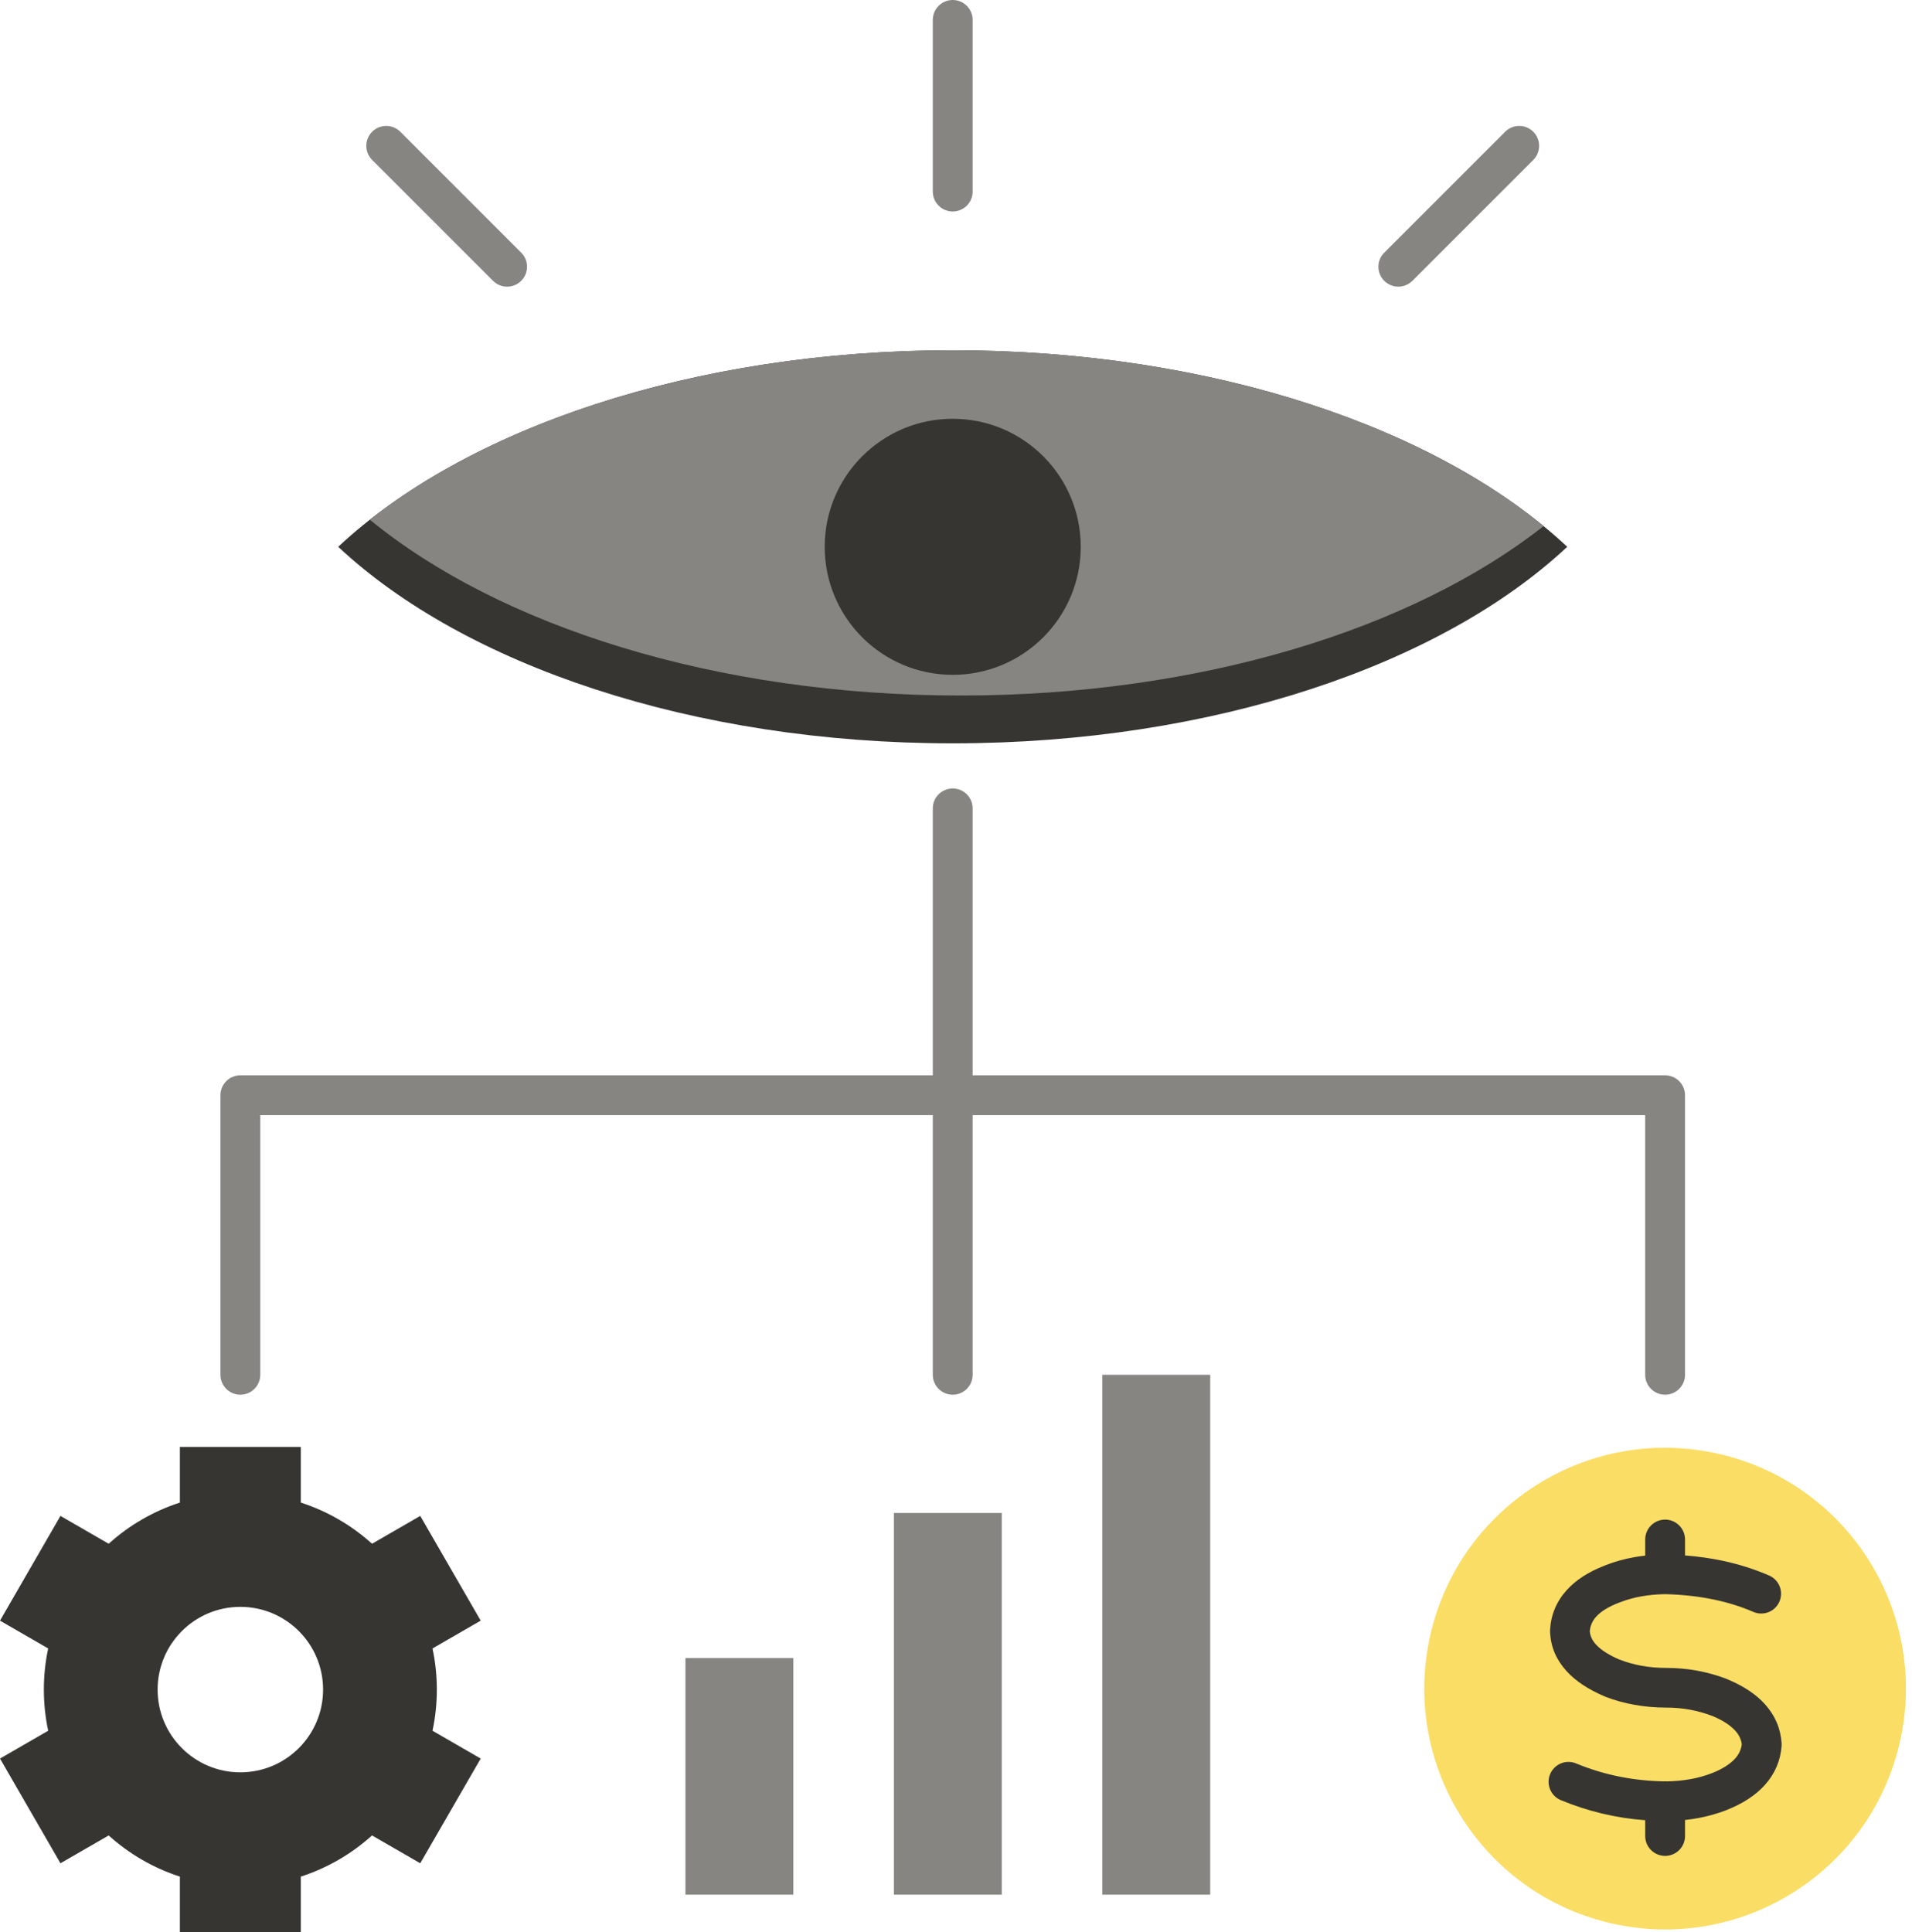
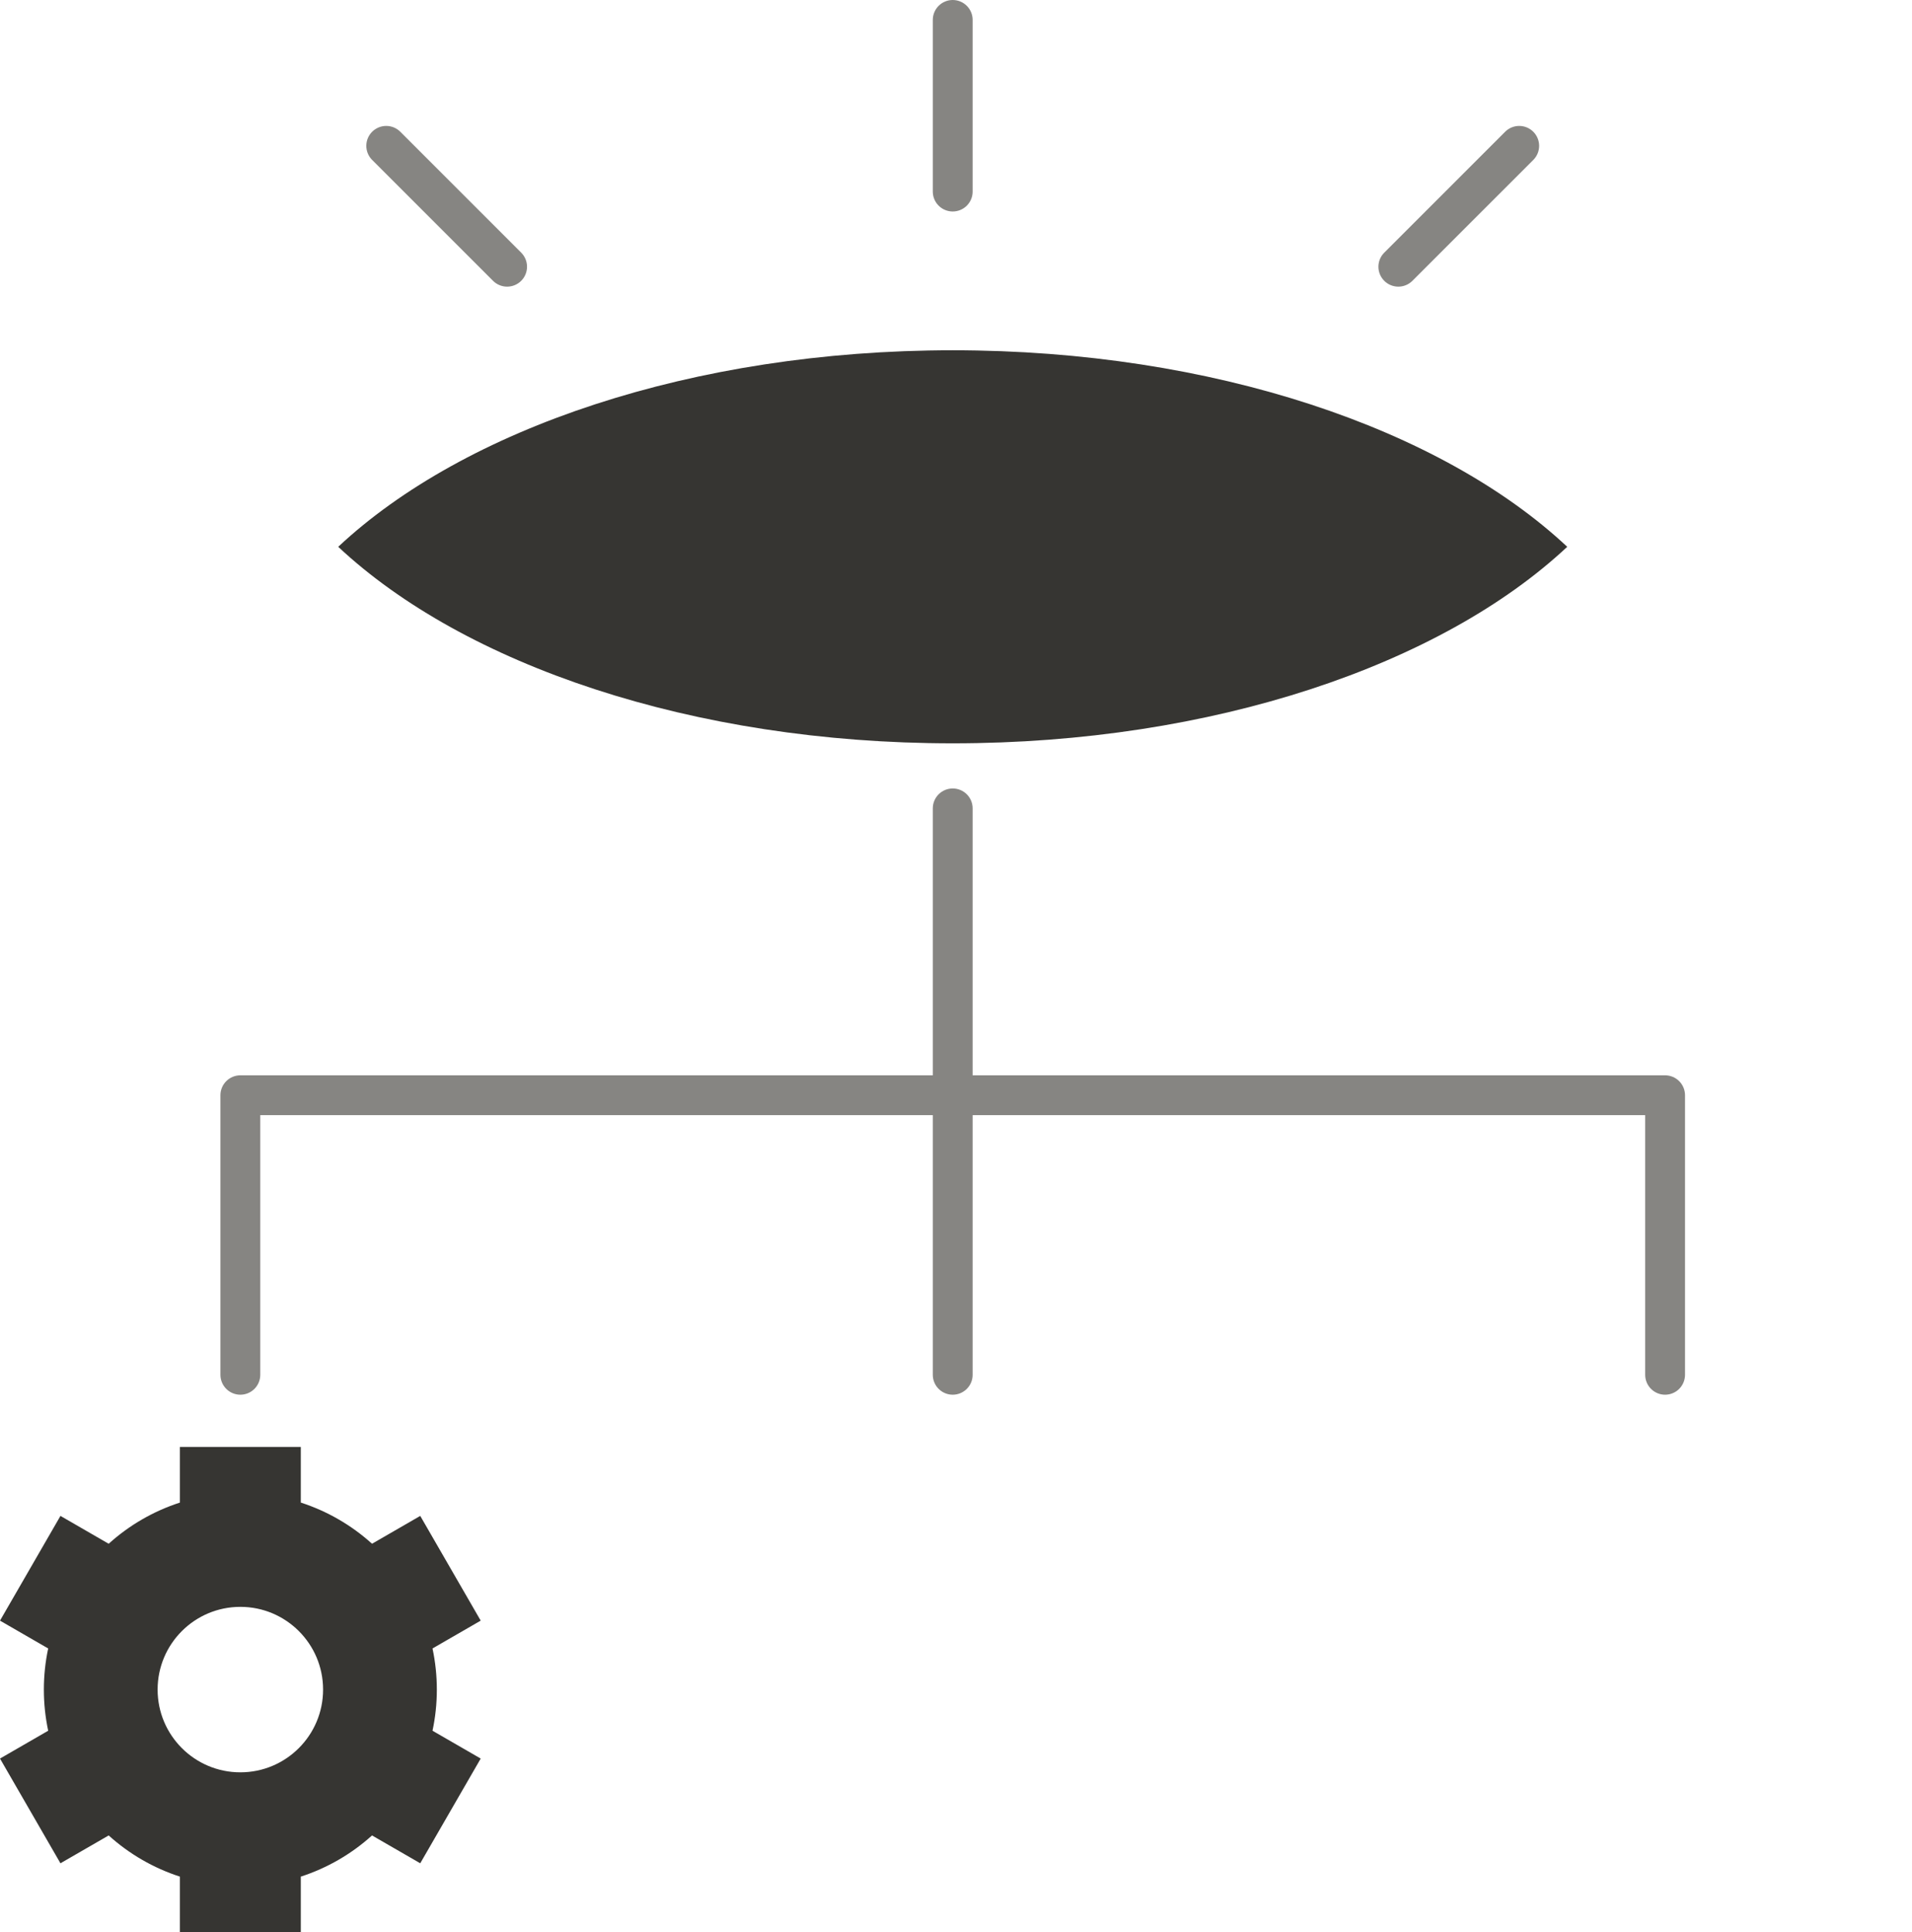
<svg xmlns="http://www.w3.org/2000/svg" width="285" height="288" viewBox="0 0 285 288" fill="none">
-   <path fill-rule="evenodd" clip-rule="evenodd" d="M102.171 247.128H118.254V282.4H102.171V247.128ZM133.24 225.509H149.322V282.4H133.24V225.509ZM164.307 204.913H180.39V282.4H164.307V204.913Z" fill="#868582" />
  <path fill-rule="evenodd" clip-rule="evenodd" d="M9.012 277.722L0 262.113L7.183 257.965C6.754 255.95 6.538 253.895 6.538 251.834C6.538 249.731 6.761 247.68 7.182 245.703L0 241.556L9.012 225.946L16.2 230.097C19.265 227.324 22.883 225.233 26.814 223.96V215.667H44.838V223.958C48.771 225.231 52.389 227.323 55.454 230.095L62.641 225.946L71.653 241.555L64.47 245.703C64.899 247.718 65.115 249.773 65.115 251.834C65.115 253.937 64.891 255.988 64.47 257.965L71.653 262.113L62.641 277.722L55.454 273.572C52.388 276.344 48.77 278.436 44.838 279.709V288H26.814V279.709C22.882 278.436 19.264 276.345 16.199 273.572L9.012 277.722ZM35.826 239.502C29.016 239.502 23.494 245.023 23.494 251.834C23.494 258.644 29.015 264.165 35.826 264.165C42.637 264.165 48.158 258.644 48.158 251.834C48.158 245.023 42.637 239.502 35.826 239.502Z" fill="#363532" />
  <path fill-rule="evenodd" clip-rule="evenodd" d="M142.012 52.208C180.853 52.208 214.86 63.943 233.609 81.501C214.859 99.059 180.853 110.794 142.012 110.794C103.17 110.794 69.164 99.059 50.415 81.501C69.164 63.943 103.17 52.208 142.012 52.208Z" fill="#363532" />
-   <path fill-rule="evenodd" clip-rule="evenodd" d="M142.012 52.208C178.531 52.208 210.775 62.582 230.083 78.416C210.656 93.71 178.979 103.668 143.2 103.668C106.681 103.668 74.438 93.294 55.129 77.46C74.556 62.166 106.233 52.208 142.012 52.208Z" fill="#868582" />
-   <path d="M142.012 100.583C152.55 100.583 161.094 92.04 161.094 81.501C161.094 70.962 152.55 62.419 142.012 62.419C131.473 62.419 122.929 70.962 122.929 81.501C122.929 92.04 131.473 100.583 142.012 100.583Z" fill="#363532" />
  <path fill-rule="evenodd" clip-rule="evenodd" d="M144.981 28.554C144.981 29.342 144.668 30.097 144.111 30.654C143.554 31.21 142.799 31.523 142.011 31.523C141.224 31.523 140.469 31.21 139.912 30.654C139.355 30.097 139.042 29.342 139.042 28.554V2.969C139.042 2.182 139.355 1.426 139.912 0.87C140.469 0.313 141.224 0 142.011 0C142.799 0 143.554 0.313 144.111 0.87C144.668 1.426 144.981 2.182 144.981 2.969V28.554ZM139.042 120.489C139.042 119.702 139.355 118.946 139.912 118.39C140.469 117.833 141.224 117.52 142.011 117.52C142.799 117.52 143.554 117.833 144.111 118.39C144.668 118.946 144.981 119.702 144.981 120.489V160.276H248.197C248.985 160.276 249.74 160.589 250.297 161.145C250.854 161.702 251.166 162.457 251.166 163.245V204.913C251.166 205.7 250.854 206.456 250.297 207.012C249.74 207.569 248.985 207.882 248.197 207.882C247.41 207.882 246.655 207.569 246.098 207.012C245.541 206.456 245.228 205.7 245.228 204.913V166.214H144.981V204.913C144.981 205.7 144.668 206.456 144.111 207.012C143.554 207.569 142.799 207.882 142.011 207.882C141.224 207.882 140.469 207.569 139.912 207.012C139.355 206.456 139.042 205.7 139.042 204.913V166.214H38.795V204.913C38.795 205.7 38.482 206.456 37.926 207.012C37.369 207.569 36.614 207.882 35.826 207.882C35.039 207.882 34.283 207.569 33.727 207.012C33.17 206.456 32.857 205.7 32.857 204.913V163.245C32.857 162.457 33.17 161.702 33.727 161.145C34.283 160.589 35.039 160.276 35.826 160.276H139.042V120.489ZM77.725 37.694C78.266 38.254 78.565 39.004 78.558 39.783C78.552 40.561 78.239 41.306 77.689 41.856C77.138 42.407 76.394 42.719 75.615 42.726C74.837 42.733 74.087 42.433 73.527 41.892L55.435 23.801C54.894 23.241 54.595 22.491 54.602 21.712C54.608 20.934 54.921 20.189 55.471 19.639C56.022 19.088 56.766 18.776 57.545 18.769C58.323 18.762 59.073 19.062 59.633 19.602L77.725 37.694ZM210.496 41.892C209.936 42.433 209.186 42.733 208.408 42.726C207.629 42.719 206.884 42.407 206.334 41.856C205.783 41.306 205.471 40.561 205.464 39.783C205.458 39.004 205.757 38.254 206.298 37.694L224.39 19.602C224.95 19.062 225.7 18.762 226.478 18.769C227.256 18.776 228.001 19.088 228.552 19.639C229.102 20.189 229.414 20.934 229.421 21.712C229.428 22.491 229.129 23.241 228.588 23.801L210.496 41.892Z" fill="#868582" />
-   <path d="M283.126 259.945C287.686 240.654 275.745 221.319 256.454 216.759C237.163 212.198 217.828 224.14 213.267 243.431C208.707 262.722 220.649 282.057 239.94 286.617C259.231 291.177 278.566 279.236 283.126 259.945Z" fill="#FADD65" />
-   <path fill-rule="evenodd" clip-rule="evenodd" d="M263.705 234.832C264.422 235.145 264.986 235.728 265.274 236.456C265.562 237.184 265.549 237.995 265.239 238.714C264.929 239.432 264.347 239.998 263.62 240.288C262.894 240.578 262.082 240.568 261.362 240.26C259.624 239.506 257.697 238.882 255.532 238.426C253.381 237.973 251.023 237.69 248.415 237.613C248.273 237.622 248.13 237.622 247.987 237.613C246.848 237.639 245.731 237.747 244.639 237.941C243.52 238.14 242.459 238.436 241.46 238.832C241.393 238.858 241.325 238.882 241.256 238.904C239.743 239.493 238.632 240.181 237.922 240.966C237.37 241.566 237.035 242.334 236.973 243.146C237.031 243.845 237.33 244.493 237.869 245.089C238.62 245.919 239.805 246.681 241.423 247.374L241.426 247.368C242.483 247.775 243.576 248.082 244.691 248.284C245.844 248.491 247.048 248.599 248.303 248.603C249.911 248.597 251.457 248.736 252.947 249.007C254.427 249.275 255.88 249.677 257.287 250.209C257.383 250.245 257.477 250.286 257.567 250.331C259.936 251.327 261.769 252.555 263.077 254.009C264.592 255.692 265.415 257.631 265.564 259.819C265.574 259.964 265.573 260.107 265.562 260.247H265.564C265.391 262.448 264.561 264.391 263.052 266.068C261.696 267.576 259.795 268.823 257.333 269.798L257.31 269.808L257.31 269.81C255.921 270.343 254.485 270.742 253.02 271.004C252.407 271.115 251.789 271.203 251.169 271.269V273.654C251.169 274.441 250.856 275.197 250.299 275.753C249.743 276.31 248.987 276.623 248.2 276.623C247.412 276.623 246.657 276.31 246.1 275.753C245.544 275.197 245.231 274.441 245.231 273.654V271.302C240.906 270.986 236.661 269.976 232.657 268.312C232.297 268.163 231.971 267.944 231.696 267.669C231.421 267.393 231.203 267.067 231.054 266.707C230.906 266.347 230.829 265.962 230.83 265.573C230.83 265.183 230.907 264.798 231.056 264.439C231.206 264.079 231.424 263.753 231.7 263.478C231.975 263.203 232.302 262.985 232.662 262.836C233.021 262.687 233.407 262.611 233.796 262.612C234.185 262.612 234.57 262.689 234.93 262.838C237.052 263.719 239.257 264.385 241.511 264.827C243.643 265.245 245.807 265.473 247.979 265.509C248.138 265.497 248.297 265.498 248.456 265.511C249.637 265.499 250.815 265.389 251.977 265.181C253.069 264.986 254.141 264.687 255.177 264.289L255.177 264.291C256.741 263.668 257.894 262.937 258.646 262.101C259.2 261.484 259.526 260.78 259.628 259.992C259.533 259.253 259.215 258.581 258.671 257.975C257.932 257.155 256.811 256.425 255.297 255.787L255.2 255.752C254.131 255.345 253.028 255.036 251.903 254.828C250.721 254.615 249.521 254.511 248.319 254.517H248.307C246.745 254.516 245.186 254.378 243.648 254.105C242.169 253.844 240.719 253.444 239.316 252.911L239.319 252.903L239.223 252.865C236.752 251.822 234.84 250.552 233.485 249.055C231.977 247.388 231.168 245.492 231.057 243.368C231.045 243.227 231.042 243.084 231.05 242.943C231.177 240.675 232.006 238.693 233.539 236.999C234.887 235.509 236.752 234.299 239.134 233.373L239.281 233.31C240.644 232.771 242.091 232.367 243.619 232.095C244.154 232.001 244.691 231.924 245.231 231.865V229.466C245.231 228.678 245.544 227.923 246.1 227.366C246.657 226.81 247.412 226.497 248.2 226.497C248.987 226.497 249.743 226.81 250.299 227.366C250.856 227.923 251.169 228.678 251.169 229.466V231.836C253.161 231.994 255.012 232.262 256.739 232.626C259.281 233.163 261.587 233.914 263.705 234.832Z" fill="#363532" />
</svg>